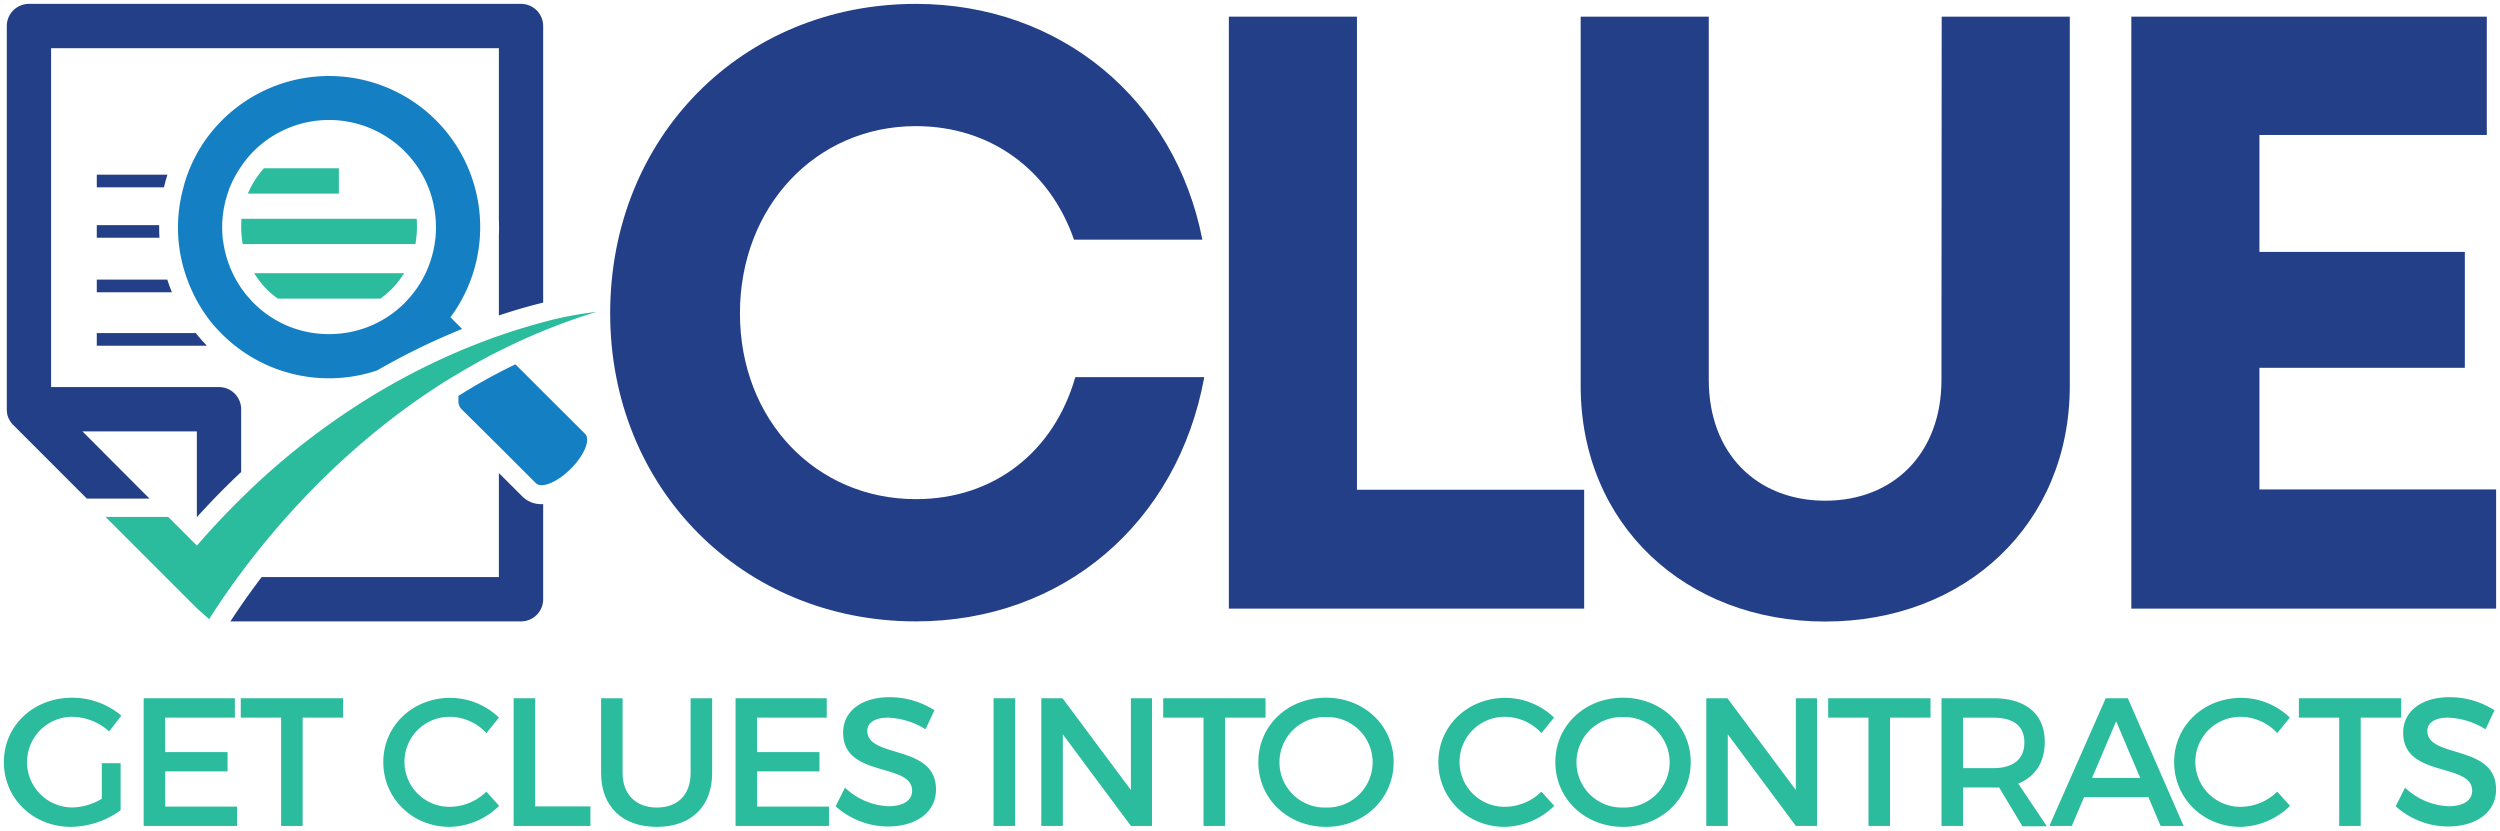
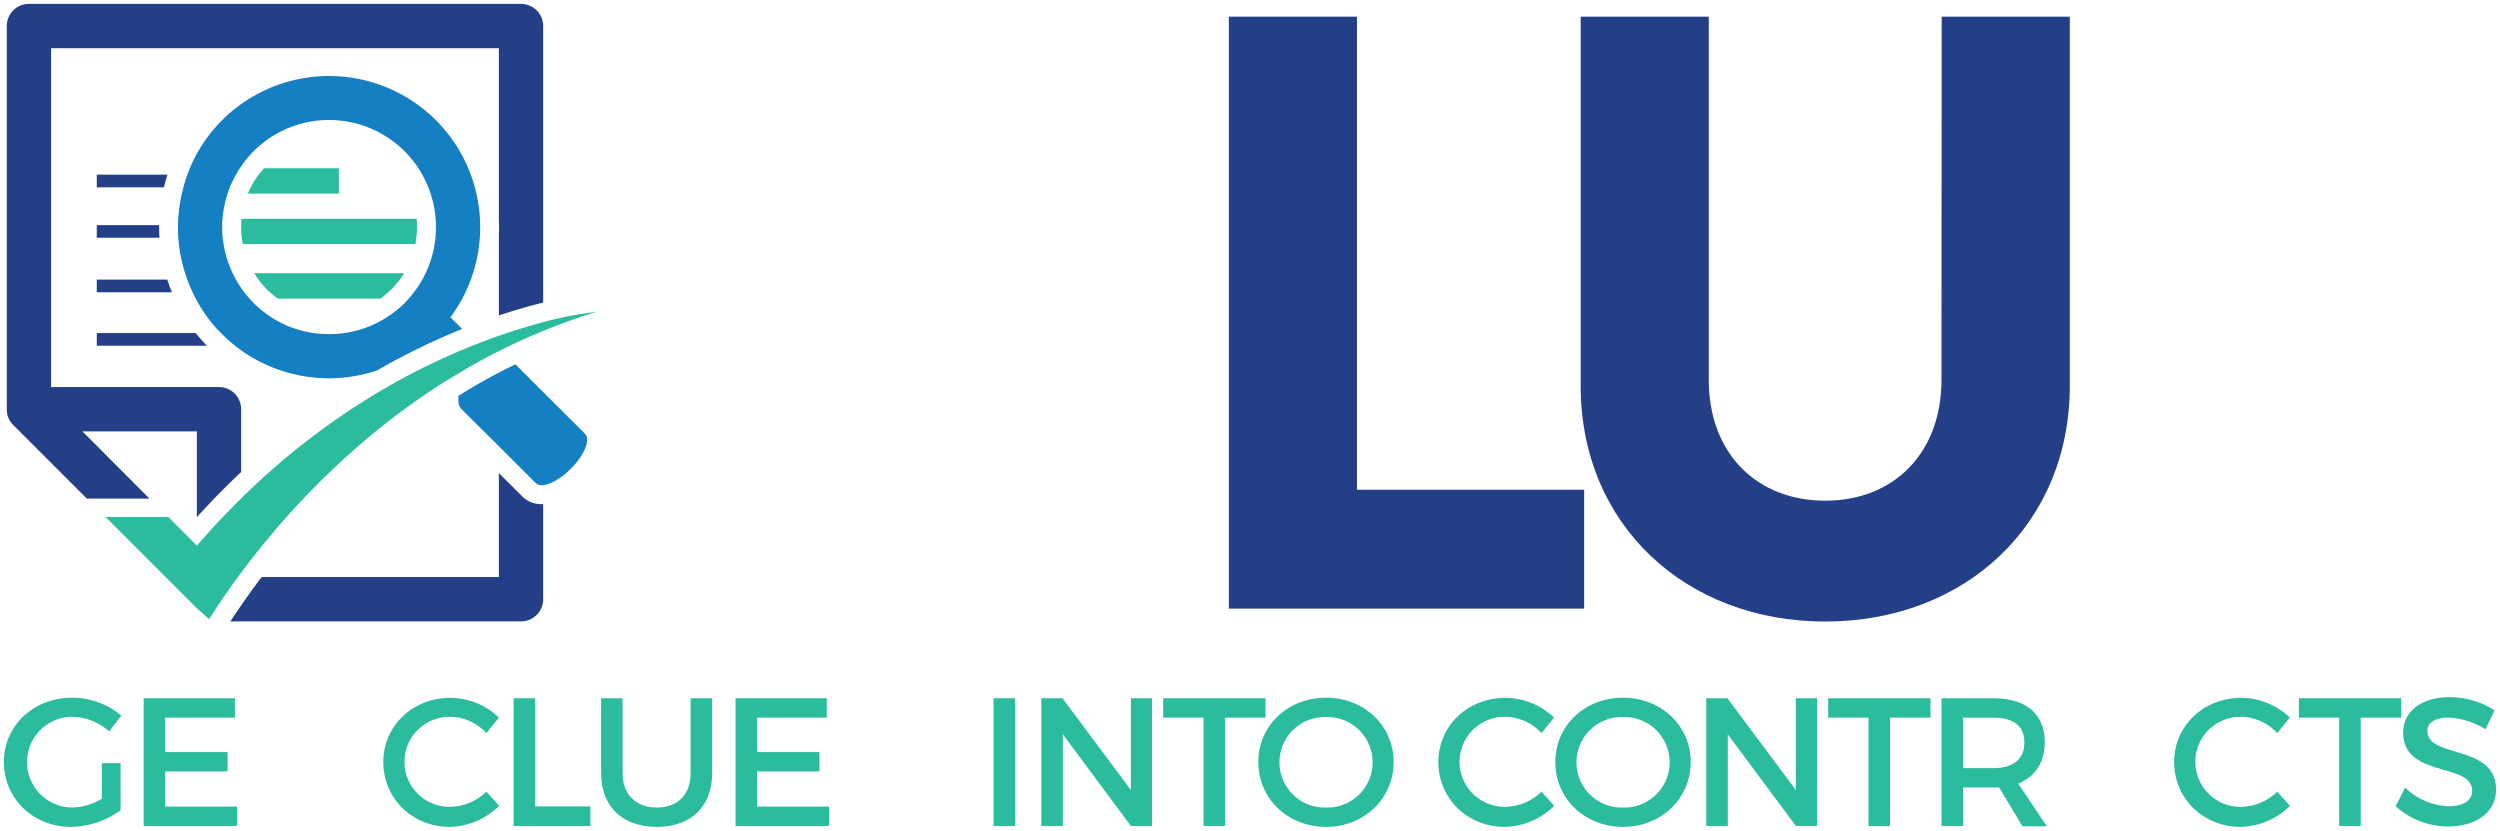
<svg xmlns="http://www.w3.org/2000/svg" id="Layer_1" data-name="Layer 1" viewBox="0 0 644 214">
  <defs>
    <style>.cls-1{fill:#233f87;}.cls-2{fill:#147fc3;}.cls-3{fill:#2bbb9d;}</style>
  </defs>
-   <path class="cls-1" d="M235.93,128.58c-25.81,0-45.32-20.44-45.32-47.87s19.51-48.22,45.32-48.22c19.23,0,34.49,11.25,40.73,29.25h33.07C302.66,25.56,273.05,1,235.94,1c-44.79,0-78.76,34.32-78.76,79.71,0,45,34,79.36,78.76,79.36h0c37.77,0,67.38-25.21,74.28-62.92H277C271.47,116.46,256,128.58,235.93,128.58Z" />
  <polygon class="cls-1" points="349.55 4.29 316.55 4.29 316.55 156.78 408.08 156.78 408.08 126.16 349.55 126.16 349.55 4.29" />
  <path class="cls-1" d="M500.12,97.86c0,19-12.41,31.12-29.94,31.12s-30-12.07-30-31.12V4.29h-33v95.1c0,35.75,27,60.72,63,60.72s63-25,63-60.72V4.29h-33Z" />
-   <polygon class="cls-1" points="582.03 126.08 582.03 94.75 634.94 94.75 634.94 64.89 582.03 64.89 582.03 34.77 640.6 34.77 640.6 4.29 549.03 4.29 549.03 156.78 643 156.78 643 126.08 582.03 126.08" />
  <path class="cls-1" d="M134.59,127.93l-6.08-6.07v26.8H67.4c-2.19,2.89-4.12,5.58-5.77,8l-1.14,1.68-1.14,1.73h74.87a5.7,5.7,0,0,0,5.7-5.7v-24.5l-.37,0A6.9,6.9,0,0,1,134.59,127.93Z" />
  <path class="cls-1" d="M134.22,1H7.45a5.7,5.7,0,0,0-5.7,5.7v98.71s0,.08,0,.12a6.78,6.78,0,0,0,.1,1s0,.09,0,.13a5.69,5.69,0,0,0,.25.83c0,.1.09.2.14.3a4.77,4.77,0,0,0,.34.63c.05.08.1.17.16.25a5.05,5.05,0,0,0,.63.77l19,19H38.51L21.23,111.12H50.71v22.1q5.67-6.25,11.41-11.63V105.41a5.71,5.71,0,0,0-5.71-5.7H13.16V12.41H128.51V56.66c.06,1.31.06,2.61,0,3.92V81.26c4.25-1.42,8.1-2.5,11.41-3.31V6.7A5.7,5.7,0,0,0,134.22,1Z" />
  <path class="cls-1" d="M43.13,45H24.93v3.26h17.3C42.49,47.14,42.79,46.06,43.13,45Z" />
  <path class="cls-1" d="M24.93,61.24H41.07C41,60.15,41,59.06,41,58H24.93Z" />
  <path class="cls-1" d="M24.93,75.29H44.29c-.44-1.08-.85-2.16-1.2-3.26H24.93Z" />
  <path class="cls-1" d="M24.93,89.06H53.3c-.83-.86-1.65-1.75-2.43-2.69-.15-.18-.28-.39-.43-.57H24.93Z" />
  <path class="cls-2" d="M112.33,31A39,39,0,0,0,55.49,32.8,38.28,38.28,0,0,0,48.26,45c-.39,1.07-.74,2.16-1,3.26A39.15,39.15,0,0,0,45.85,58c0,1.08,0,2.17.08,3.26A39.06,39.06,0,0,0,48.25,72c.4,1.1.86,2.19,1.36,3.26a38.27,38.27,0,0,0,5,8c.74.89,1.52,1.73,2.32,2.54.21.21.42.43.63.63a38.79,38.79,0,0,0,3,2.63c.72.57,1.46,1.11,2.21,1.63a39.06,39.06,0,0,0,34.36,4.74c3-1.73,5.92-3.3,8.78-4.74,1.12-.57,2.23-1.11,3.32-1.63,2.49-1.19,4.91-2.27,7.26-3.26l.16-.07,2.39-1-3-3A39,39,0,0,0,112.33,31Zm-.15,30.27c-.05.54-.15,1.08-.23,1.63a27.52,27.52,0,0,1-2.34,7.53c-.26.55-.54,1.09-.84,1.63a28.29,28.29,0,0,1-2.16,3.26c-.43.56-.89,1.1-1.36,1.63-.33.36-.64.74-1,1.09a27.57,27.57,0,0,1-9.43,6.16,27.9,27.9,0,0,1-6.39,1.63,28.26,28.26,0,0,1-7.35,0,27.82,27.82,0,0,1-6.38-1.63A27.48,27.48,0,0,1,65.28,78c-.35-.35-.66-.73-1-1.09-.48-.53-.94-1.07-1.37-1.63A28.2,28.2,0,0,1,60.77,72c-.3-.54-.58-1.08-.84-1.63a27.41,27.41,0,0,1-2.34-7.53c-.09-.55-.18-1.09-.24-1.63A29.68,29.68,0,0,1,57.24,58c0-.55,0-1.09.08-1.63a27.72,27.72,0,0,1,1.31-6.48c.18-.55.36-1.1.57-1.63A27.25,27.25,0,0,1,60.79,45c.31-.55.62-1.1,1-1.63A27,27,0,0,1,65.28,39a27.52,27.52,0,0,1,46.93,17.31c.05.54.07,1.08.08,1.63A27.39,27.39,0,0,1,112.18,61.24Z" />
  <path class="cls-2" d="M128.51,114.94l9.54,9.54a2.28,2.28,0,0,0,1.87.48c1.91-.19,4.62-1.71,7.1-4.19,3.5-3.5,5.16-7.52,3.71-9L139.92,101l-7.15-7.15c-1.44.7-2.86,1.4-4.26,2.13-3.61,1.89-7.08,3.89-10.42,6l0,1.5a2.77,2.77,0,0,0,.82,1.94Z" />
  <path class="cls-3" d="M87.29,48.24V43.35H68c-.47.52-.92,1.07-1.34,1.63a22.57,22.57,0,0,0-2.05,3.26c-.27.53-.53,1.07-.76,1.63H87.29Z" />
  <path class="cls-3" d="M62.52,62.87H107c.11-.54.17-1.09.24-1.63A22.3,22.3,0,0,0,107.4,58c0-.55,0-1.09-.08-1.63H62.21c-.05.53-.06,1.08-.08,1.63,0,.18,0,.36,0,.54a24.52,24.52,0,0,0,.17,2.72C62.35,61.78,62.42,62.33,62.52,62.87Z" />
  <path class="cls-3" d="M68.74,74.55c.26.26.54.49.81.74a23.72,23.72,0,0,0,2,1.63H98a22.36,22.36,0,0,0,2-1.63c.27-.25.55-.48.81-.74A23.28,23.28,0,0,0,103,72c.39-.53.76-1.08,1.11-1.63H65.48A19.51,19.51,0,0,0,66.59,72,21.23,21.23,0,0,0,68.74,74.55Z" />
  <path class="cls-3" d="M128.51,86.51l-.58.19c-1.62.57-3.31,1.2-5,1.87-3.56,1.38-7.33,3-11.27,4.87s-8,4-12.16,6.39A185,185,0,0,0,62.12,128.4c-3.82,3.76-7.63,7.78-11.39,12.15l0,0-3.48-3.48-3.9-3.9H27.19l18.65,18.65,4.89,4.89,3.15,2.77c2-3.16,4.76-7.28,8.24-11.95,10.12-13.61,26.54-32.16,49.45-47.27,1.38-.91,2.8-1.81,4.23-2.69,3.29-2,6.71-4,10.26-5.87.8-.43,1.63-.83,2.45-1.24q2.48-1.24,5-2.43,3.13-1.44,6.37-2.77c4.44-1.81,9-3.48,13.8-4.93a93.53,93.53,0,0,0-13.8,2.67C136.59,83.91,132.75,85,128.51,86.51Z" />
  <path class="cls-3" d="M18.62,184.66a14.32,14.32,0,0,1,9.49,3.76l3.15-4.08a19.72,19.72,0,0,0-12.64-4.61c-10,0-17.62,7.19-17.62,16.59S8.56,213,18.29,213a22.27,22.27,0,0,0,12.78-4.28V196.6H26.23v9.16A15.29,15.29,0,0,1,18.67,208a11.68,11.68,0,1,1-.05-23.36Z" />
  <polygon class="cls-3" points="42.55 198.71 58.62 198.71 58.62 193.74 42.55 193.74 42.55 184.86 60.5 184.86 60.5 179.87 37.01 179.87 37.01 212.76 61.07 212.76 61.07 207.78 42.55 207.78 42.55 198.71" />
-   <polygon class="cls-3" points="62.02 184.86 72.41 184.86 72.41 212.76 77.96 212.76 77.96 184.86 88.38 184.86 88.38 179.87 62.02 179.87 62.02 184.86" />
  <path class="cls-3" d="M116.12,207.83a11.59,11.59,0,1,1,0-23.17,12.87,12.87,0,0,1,9.17,4.19l3.24-4a18.17,18.17,0,0,0-12.5-5.08c-9.73,0-17.29,7.19-17.29,16.54S106.21,213,115.84,213a18.7,18.7,0,0,0,12.74-5.41l-3.29-3.66A13.62,13.62,0,0,1,116.12,207.83Z" />
  <polygon class="cls-3" points="137.85 179.87 132.31 179.87 132.31 212.76 152.09 212.76 152.09 207.73 137.85 207.73 137.85 179.87" />
  <path class="cls-3" d="M177.9,199.14c0,5.59-3.33,8.88-8.69,8.88s-8.83-3.34-8.83-8.88V179.87h-5.54v19.27c0,8.59,5.44,13.86,14.33,13.86s14.28-5.27,14.28-13.86V179.87H177.9Z" />
  <polygon class="cls-3" points="195.02 198.71 211.09 198.71 211.09 193.74 195.02 193.74 195.02 184.86 212.97 184.86 212.97 179.87 189.48 179.87 189.48 212.76 213.54 212.76 213.54 207.78 195.02 207.78 195.02 198.71" />
-   <path class="cls-3" d="M223.42,188.28c0-2.2,2.11-3.42,5.35-3.42a19.72,19.72,0,0,1,9.64,3l2.3-4.89a21.43,21.43,0,0,0-11.52-3.38c-7.14,0-12,3.52-12,9.16,0,11.7,17.77,7.61,17.77,14.94,0,2.54-2.31,4-6.16,4a17.33,17.33,0,0,1-11.13-4.79l-2.41,4.79a20.2,20.2,0,0,0,13.45,5.21c7.23,0,12.4-3.61,12.4-9.48C241.18,191.62,223.42,195.47,223.42,188.28Z" />
  <rect class="cls-3" x="255.94" y="179.87" width="5.55" height="32.89" />
  <polygon class="cls-3" points="291.32 203.51 273.7 179.87 268.24 179.87 268.24 212.76 273.79 212.76 273.79 189.17 291.32 212.76 296.76 212.76 296.76 179.87 291.32 179.87 291.32 203.51" />
  <polygon class="cls-3" points="326 179.87 299.64 179.87 299.64 184.86 310.03 184.86 310.03 212.76 315.57 212.76 315.57 184.86 326 184.86 326 179.87" />
  <path class="cls-3" d="M341.59,179.73c-9.83,0-17.44,7.14-17.44,16.59S331.76,213,341.59,213,359,205.71,359,196.32,351.41,179.73,341.59,179.73Zm0,28.29a11.66,11.66,0,1,1,0-23.31,11.66,11.66,0,1,1,0,23.31Z" />
  <path class="cls-3" d="M387.91,207.83a11.59,11.59,0,1,1,0-23.17,12.88,12.88,0,0,1,9.17,4.19l3.24-4a18.17,18.17,0,0,0-12.5-5.08c-9.73,0-17.3,7.19-17.3,16.54S378,213,387.63,213a18.7,18.7,0,0,0,12.74-5.41l-3.29-3.66A13.62,13.62,0,0,1,387.91,207.83Z" />
  <path class="cls-3" d="M418.1,179.73c-9.82,0-17.44,7.14-17.44,16.59S408.28,213,418.1,213s17.43-7.29,17.43-16.68S427.92,179.73,418.1,179.73Zm0,28.29a11.66,11.66,0,1,1,0-23.31,11.66,11.66,0,1,1,0,23.31Z" />
  <polygon class="cls-3" points="462.61 203.51 444.99 179.87 439.54 179.87 439.54 212.76 445.08 212.76 445.08 189.17 462.61 212.76 468.06 212.76 468.06 179.87 462.61 179.87 462.61 203.51" />
  <polygon class="cls-3" points="470.94 184.86 481.32 184.86 481.32 212.76 486.87 212.76 486.87 184.86 497.3 184.86 497.3 179.87 470.94 179.87 470.94 184.86" />
  <path class="cls-3" d="M526.73,191.1c0-7.14-4.84-11.23-13.25-11.23H500.13v32.89h5.55v-9.91h7.8a14.64,14.64,0,0,0,1.5,0l6,10h6.29l-7.38-11C524.29,200.07,526.73,196.37,526.73,191.1Zm-13.25,6.77h-7.8v-13h7.8c5.08,0,8,2.06,8,6.39S518.56,197.87,513.48,197.87Z" />
-   <path class="cls-3" d="M542.44,179.87l-14.52,32.89h5.78l3.15-7.42h16.58l3.15,7.42h5.92l-14.37-32.89Zm-3.53,20.53,6.21-14.61,6.2,14.61Z" />
  <path class="cls-3" d="M577.45,207.83a11.59,11.59,0,1,1,0-23.17,12.88,12.88,0,0,1,9.17,4.19l3.24-4a18.17,18.17,0,0,0-12.5-5.08c-9.73,0-17.3,7.19-17.3,16.54S567.54,213,577.17,213a18.7,18.7,0,0,0,12.74-5.41l-3.29-3.66A13.62,13.62,0,0,1,577.45,207.83Z" />
  <polygon class="cls-3" points="618.55 179.87 592.19 179.87 592.19 184.86 602.58 184.86 602.58 212.76 608.12 212.76 608.12 184.86 618.55 184.86 618.55 179.87" />
  <path class="cls-3" d="M625.29,188.28c0-2.2,2.11-3.42,5.35-3.42a19.72,19.72,0,0,1,9.64,3l2.3-4.89a21.43,21.43,0,0,0-11.52-3.38c-7.14,0-12,3.52-12,9.16,0,11.7,17.77,7.61,17.77,14.94,0,2.54-2.31,4-6.16,4a17.33,17.33,0,0,1-11.13-4.79l-2.41,4.79a20.2,20.2,0,0,0,13.44,5.21c7.24,0,12.41-3.61,12.41-9.48C643.05,191.62,625.29,195.47,625.29,188.28Z" />
</svg>